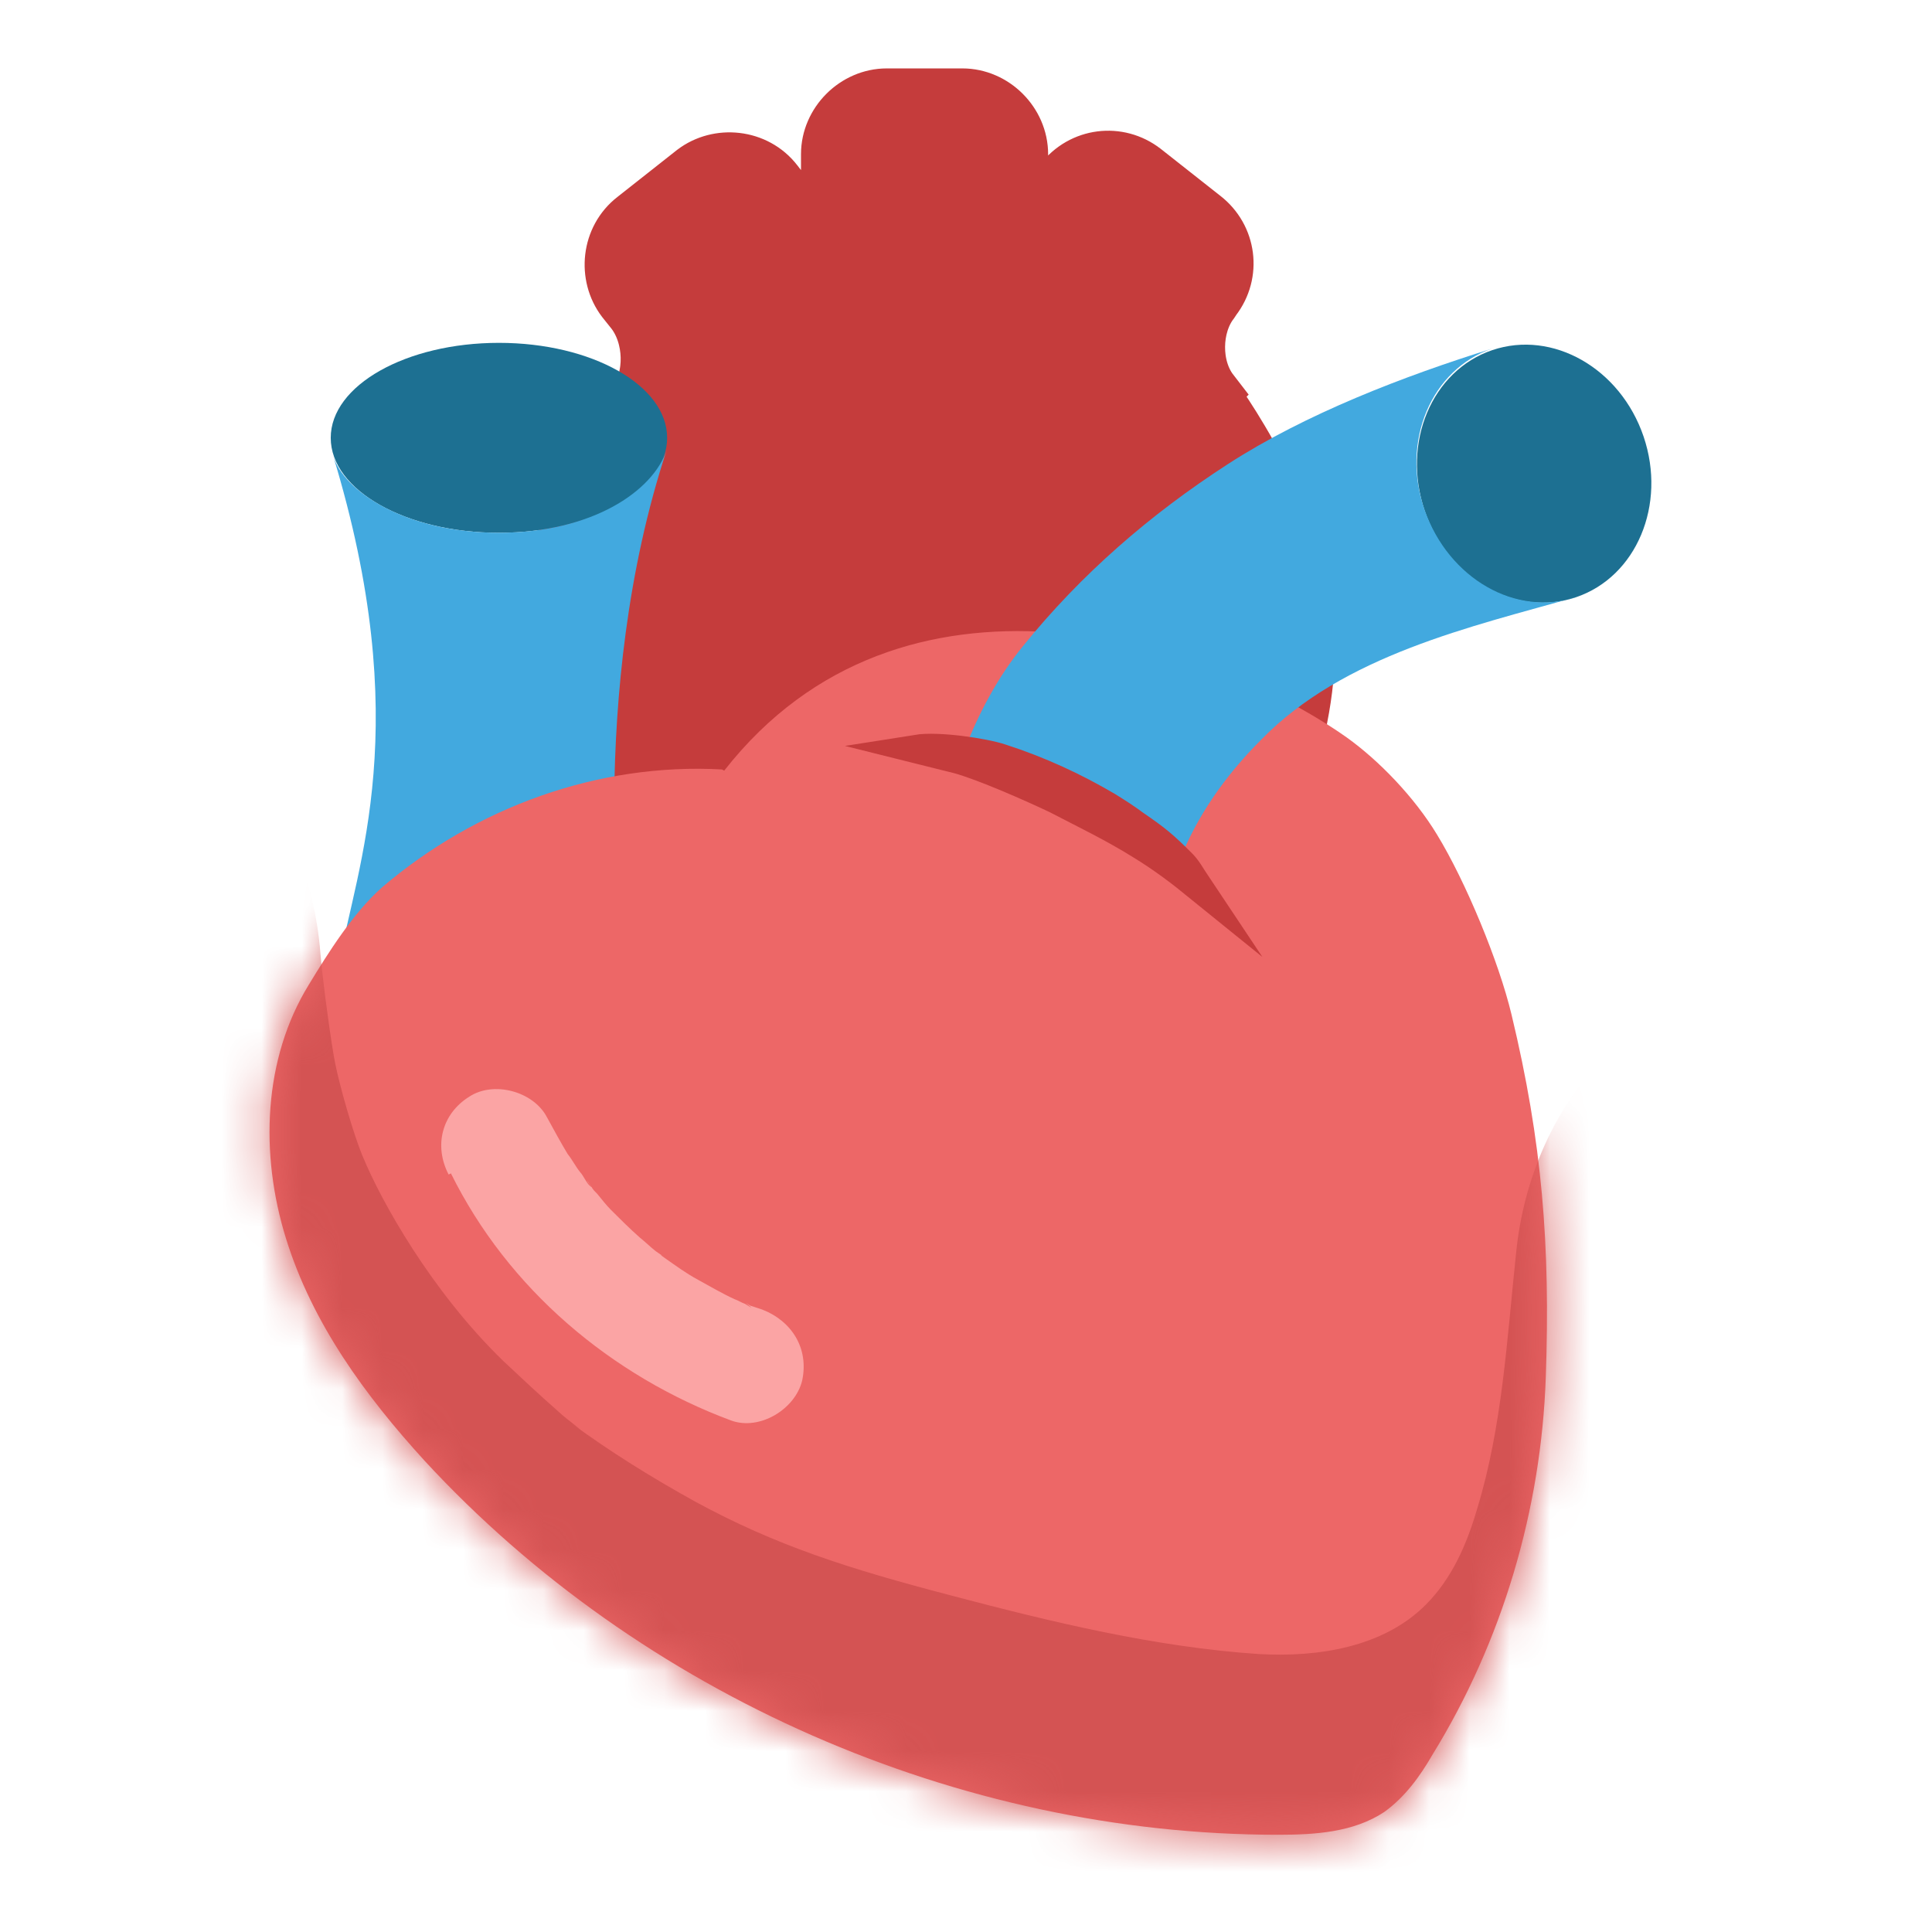
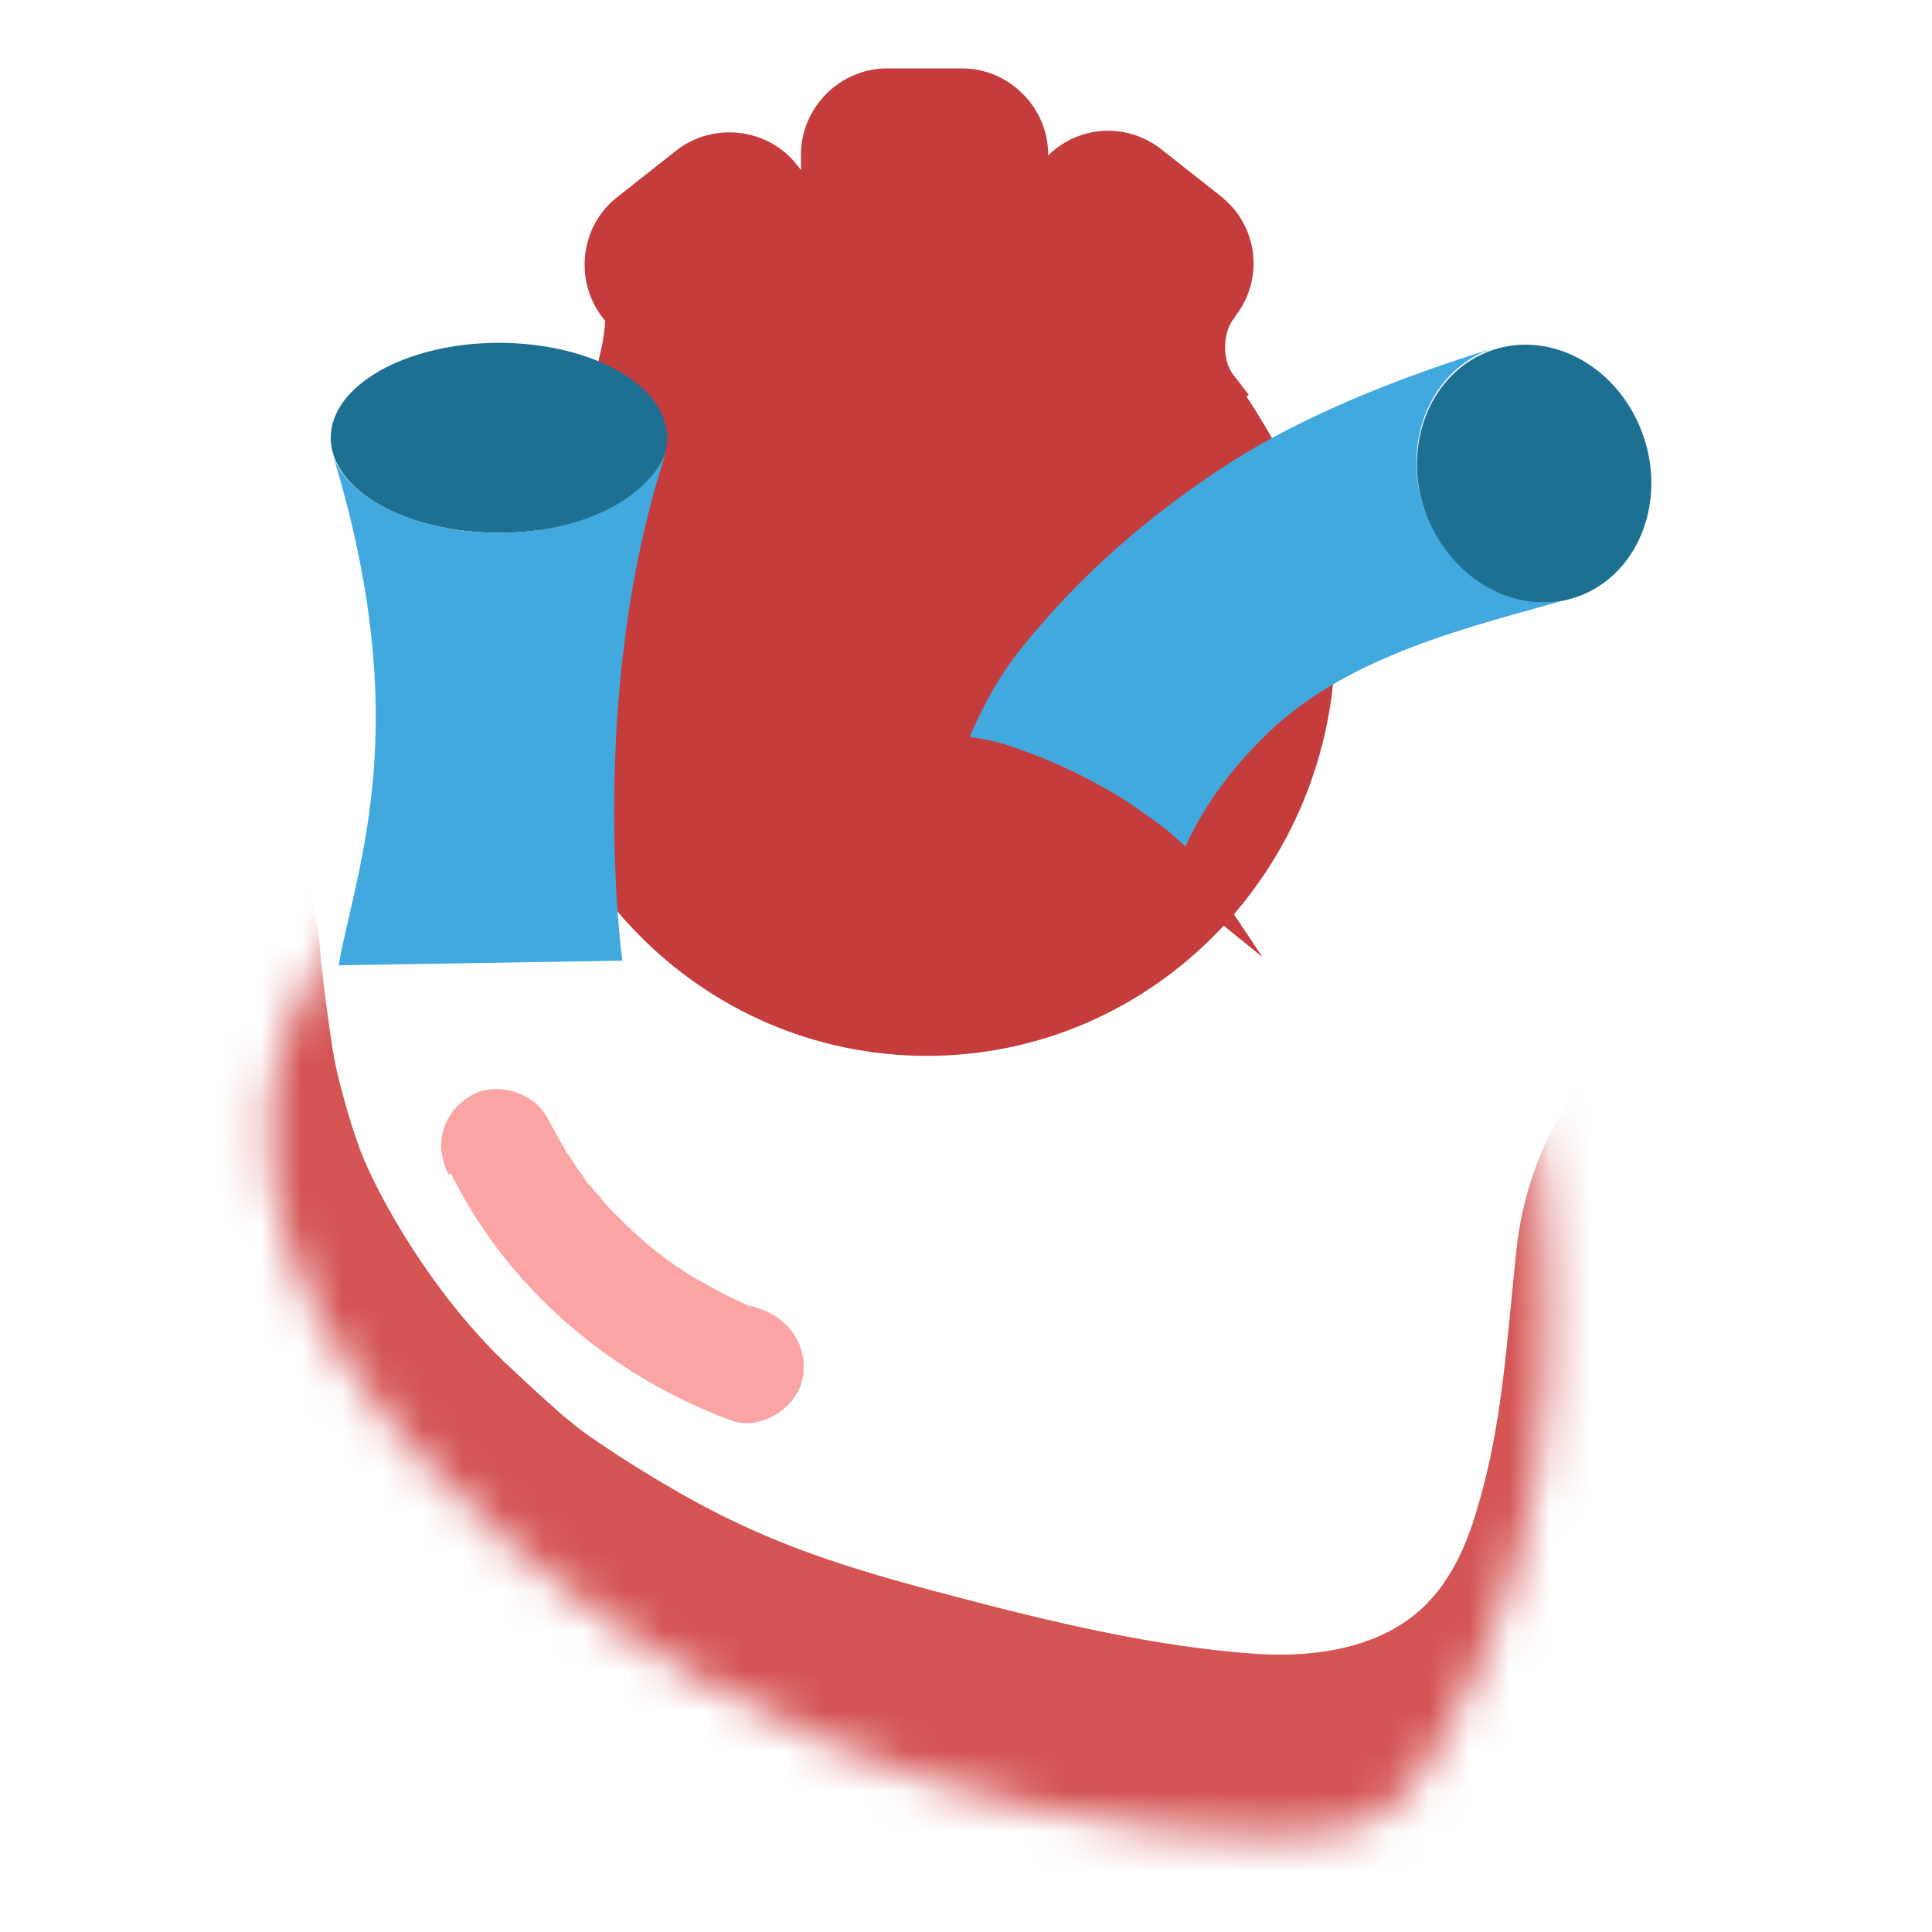
<svg xmlns="http://www.w3.org/2000/svg" width="48" height="48" viewBox="0 0 48 48" fill="none">
-   <path d="M29.225 8.632L31.044 6.329L27.32 3.43L25.387 5.903V2.435H20.668V6.301L18.422 3.43L14.698 6.329L16.66 8.831C14.812 10.593 13.618 13.067 13.618 15.881C13.618 21.197 17.825 25.518 23.056 25.518C28.287 25.518 32.494 21.197 32.494 15.881C32.494 12.981 31.215 10.423 29.225 8.632Z" fill="#C53C3C" />
  <path d="M30.078 9.744C29.595 9.119 29.623 8.095 30.078 7.499L30.135 7.413C30.618 6.788 30.504 5.907 29.879 5.423L28.401 4.258C27.775 3.774 26.894 3.888 26.411 4.514L26.212 4.769C25.728 5.395 25.33 5.253 25.33 4.457V3.831C25.33 3.064 24.677 2.41 23.909 2.41H22.033C21.265 2.41 20.611 3.064 20.611 3.831V4.855C20.611 5.622 20.213 5.764 19.73 5.167L19.247 4.542C18.764 3.917 17.854 3.831 17.257 4.286L15.779 5.452C15.153 5.935 15.068 6.845 15.523 7.442L15.75 7.726C16.233 8.351 16.262 9.375 15.807 10C15.807 10 13.59 13.099 13.59 15.885C13.59 21.201 17.797 25.522 23.028 25.522C28.258 25.522 32.466 21.201 32.466 15.885C32.466 12.985 30.049 9.773 30.049 9.773L30.078 9.744Z" fill="#C53C3C" />
-   <path d="M30.078 9.744C29.595 9.119 29.623 8.095 30.078 7.499L30.135 7.413C30.618 6.788 30.504 5.907 29.879 5.423L28.401 4.258C27.775 3.774 26.894 3.888 26.411 4.514L26.212 4.769C25.728 5.395 25.33 5.253 25.33 4.457V3.831C25.33 3.064 24.677 2.41 23.909 2.41H22.033C21.265 2.41 20.611 3.064 20.611 3.831V4.855C20.611 5.622 20.213 5.764 19.73 5.167L19.247 4.542C18.764 3.917 17.854 3.831 17.257 4.286L15.779 5.452C15.153 5.935 15.068 6.845 15.523 7.442L15.75 7.726C16.233 8.351 16.262 9.375 15.807 10C15.807 10 13.59 13.099 13.59 15.885C13.59 21.201 17.797 25.522 23.028 25.522C28.258 25.522 32.466 21.201 32.466 15.885C32.466 12.985 30.049 9.773 30.049 9.773L30.078 9.744Z" stroke="#C53C3C" stroke-width="1.421" stroke-miterlimit="10" />
+   <path d="M30.078 9.744C29.595 9.119 29.623 8.095 30.078 7.499L30.135 7.413C30.618 6.788 30.504 5.907 29.879 5.423L28.401 4.258C27.775 3.774 26.894 3.888 26.411 4.514L26.212 4.769C25.728 5.395 25.33 5.253 25.33 4.457V3.831C25.33 3.064 24.677 2.41 23.909 2.41H22.033C21.265 2.41 20.611 3.064 20.611 3.831V4.855C20.611 5.622 20.213 5.764 19.73 5.167L19.247 4.542C18.764 3.917 17.854 3.831 17.257 4.286L15.779 5.452C15.153 5.935 15.068 6.845 15.523 7.442L15.75 7.726C15.807 10 13.59 13.099 13.59 15.885C13.59 21.201 17.797 25.522 23.028 25.522C28.258 25.522 32.466 21.201 32.466 15.885C32.466 12.985 30.049 9.773 30.049 9.773L30.078 9.744Z" stroke="#C53C3C" stroke-width="1.421" stroke-miterlimit="10" />
  <path d="M12.396 13.237C14.704 13.237 16.575 12.181 16.575 10.878C16.575 9.575 14.704 8.518 12.396 8.518C10.088 8.518 8.217 9.575 8.217 10.878C8.217 12.181 10.088 13.237 12.396 13.237Z" fill="#1D7092" />
  <path d="M8.27 11.303C8.526 12.213 10.089 13.236 12.392 13.236C14.695 13.236 16.23 12.213 16.571 11.161C14.553 17.244 15.462 23.868 15.462 23.868L8.412 23.982C8.867 21.48 10.317 18.012 8.27 11.303Z" fill="#42A9DF" />
-   <path d="M17.993 19.146C22.4 13.517 29.99 15.876 33.458 18.321C34.254 18.89 35.136 19.799 35.704 20.738C36.415 21.903 37.239 23.893 37.552 25.201C38.319 28.385 38.518 30.943 38.405 34.212C38.291 37.51 37.324 40.779 35.59 43.594C35.278 44.134 34.908 44.645 34.396 45.015C33.629 45.527 32.662 45.584 31.753 45.584C23.821 45.584 15.918 42.115 10.545 36.288C9.067 34.667 7.759 32.876 7.106 30.773C6.452 28.669 6.537 26.309 7.674 24.462C8.157 23.666 8.783 22.671 9.493 22.045C11.825 20.055 14.866 18.947 17.937 19.117L17.993 19.146Z" fill="#ED6767" />
  <mask id="mask0_1318_21874" style="mask-type:luminance" maskUnits="userSpaceOnUse" x="6" y="15" width="33" height="31">
    <path d="M17.993 19.148C22.4 13.519 29.99 15.879 33.458 18.323C34.254 18.892 35.136 19.802 35.704 20.74C36.415 21.905 37.239 23.895 37.552 25.203C38.319 28.387 38.518 30.945 38.405 34.215C38.291 37.512 37.324 40.781 35.59 43.596C35.278 44.136 34.908 44.648 34.396 45.017C33.629 45.529 32.662 45.586 31.753 45.586C23.821 45.586 15.918 42.117 10.545 36.29C9.067 34.669 7.759 32.879 7.106 30.775C6.452 28.671 6.537 26.312 7.674 24.464C8.157 23.668 8.783 22.673 9.493 22.047C11.825 20.057 14.866 18.949 17.937 19.119L17.993 19.148Z" fill="white" />
  </mask>
  <g mask="url(#mask0_1318_21874)">
    <path d="M-6.255 23.668C-5.658 31.372 -3.355 38.024 2.188 43.596C7.447 48.884 14.213 52.068 21.434 53.716C29.28 55.507 37.524 56.531 44.205 51.073C50.231 46.126 51.34 38.451 51.88 31.145C52.164 27.421 48.412 23.867 44.773 24.038C40.822 24.208 38.036 27.335 37.666 31.145C37.439 33.277 37.325 35.437 36.7 37.484C36.444 38.365 36.074 39.218 35.42 39.872C34.369 40.924 32.748 41.18 31.27 41.094C28.712 40.924 26.125 40.298 23.651 39.645C21.036 38.962 19.273 38.394 17.283 37.313C16.203 36.717 15.151 36.063 14.185 35.352C14.782 35.778 14.043 35.238 13.872 35.068C13.417 34.67 12.962 34.243 12.508 33.817C10.717 32.083 9.466 29.837 9.011 28.728C8.783 28.188 8.442 26.994 8.329 26.425C8.243 26.027 8.016 24.379 7.959 23.668C7.675 19.972 4.889 16.39 0.852 16.561C-2.758 16.732 -6.568 19.688 -6.255 23.668Z" fill="#D45353" />
    <path d="M11.203 29.152C12.624 32.024 15.182 34.184 18.167 35.293C18.878 35.549 19.759 35.009 19.93 34.298C20.1 33.502 19.674 32.82 18.935 32.535C18.85 32.507 18.764 32.478 18.679 32.45C18.622 32.45 18.423 32.279 18.594 32.422C18.764 32.564 18.565 32.422 18.508 32.393C18.423 32.365 18.338 32.308 18.253 32.279C17.94 32.137 17.656 31.967 17.343 31.796C17.03 31.626 16.803 31.455 16.518 31.256C16.348 31.142 16.433 31.171 16.518 31.256C16.462 31.199 16.376 31.142 16.291 31.085C16.149 30.972 16.035 30.858 15.893 30.744C15.637 30.517 15.41 30.29 15.182 30.062C15.069 29.948 14.955 29.806 14.841 29.664C14.784 29.607 14.727 29.55 14.699 29.494C14.671 29.465 14.642 29.408 14.614 29.38C14.557 29.295 14.585 29.323 14.699 29.494C14.585 29.437 14.5 29.209 14.415 29.124C14.301 28.982 14.216 28.811 14.102 28.669C13.931 28.385 13.761 28.072 13.59 27.759C13.249 27.106 12.254 26.85 11.657 27.248C10.975 27.674 10.776 28.47 11.146 29.181L11.203 29.152Z" fill="#FBA4A4" />
  </g>
  <path d="M39.156 14.838C40.657 14.329 41.409 12.542 40.835 10.847C40.26 9.152 38.577 8.19 37.075 8.699C35.573 9.208 34.822 10.995 35.396 12.69C35.971 14.385 37.654 15.347 39.156 14.838Z" fill="#1D7092" />
  <path d="M23.937 18.696C24.307 17.729 24.79 16.82 25.416 16.052C26.865 14.261 28.571 12.783 30.504 11.532C32.437 10.281 34.882 9.343 37.071 8.661C35.564 9.172 34.797 10.963 35.394 12.669C35.991 14.375 37.668 15.341 39.175 14.829C36.559 15.569 33.375 16.279 31.328 18.383C30.419 19.293 29.737 20.288 29.31 21.368" fill="#42A9DF" />
  <path d="M22.77 18.609C23.111 18.694 23.452 18.779 23.793 18.865C24.418 19.035 25.641 19.575 26.238 19.86C26.948 20.229 27.659 20.57 28.341 20.997C28.853 21.309 29.308 21.651 29.763 22.02C29.592 21.764 29.507 21.594 29.365 21.452C28.91 20.997 28.739 20.855 28.199 20.485C27.972 20.314 27.744 20.172 27.517 20.03C26.693 19.547 25.84 19.149 24.873 18.836C24.447 18.694 23.31 18.523 22.77 18.609Z" fill="#C53C3C" stroke="#C53C3C" stroke-width="0.711" stroke-miterlimit="10" />
</svg>